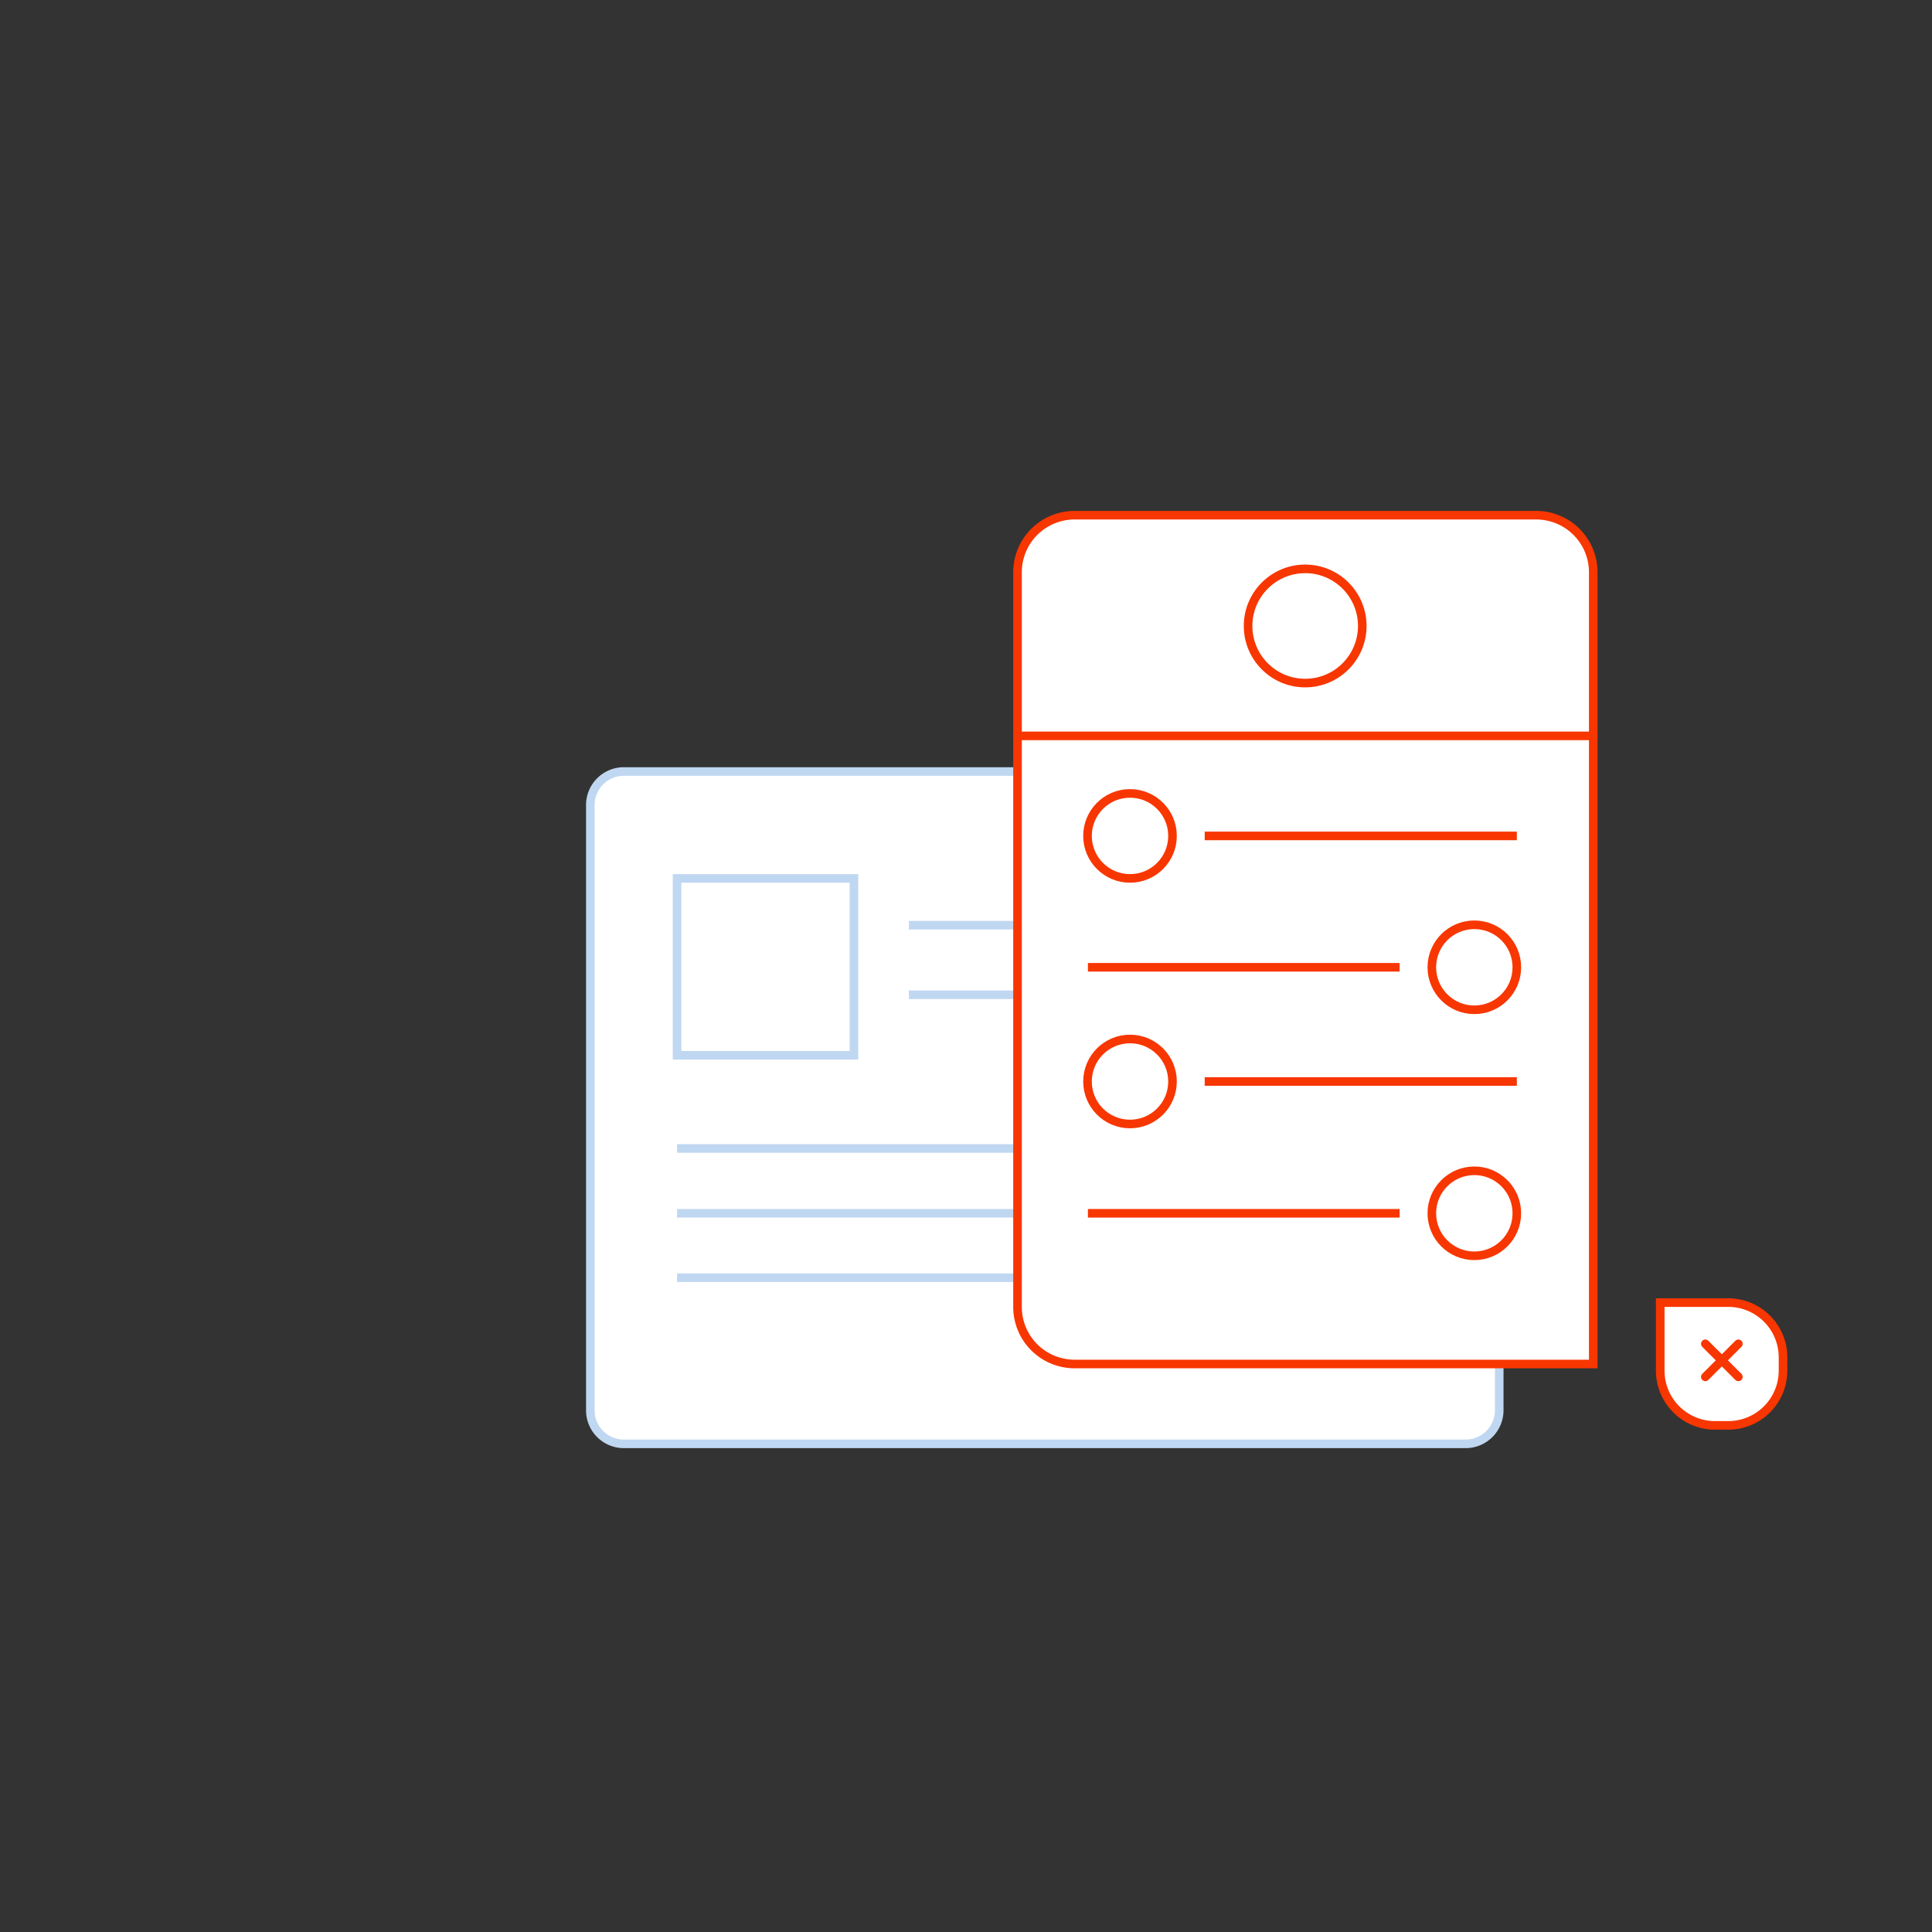
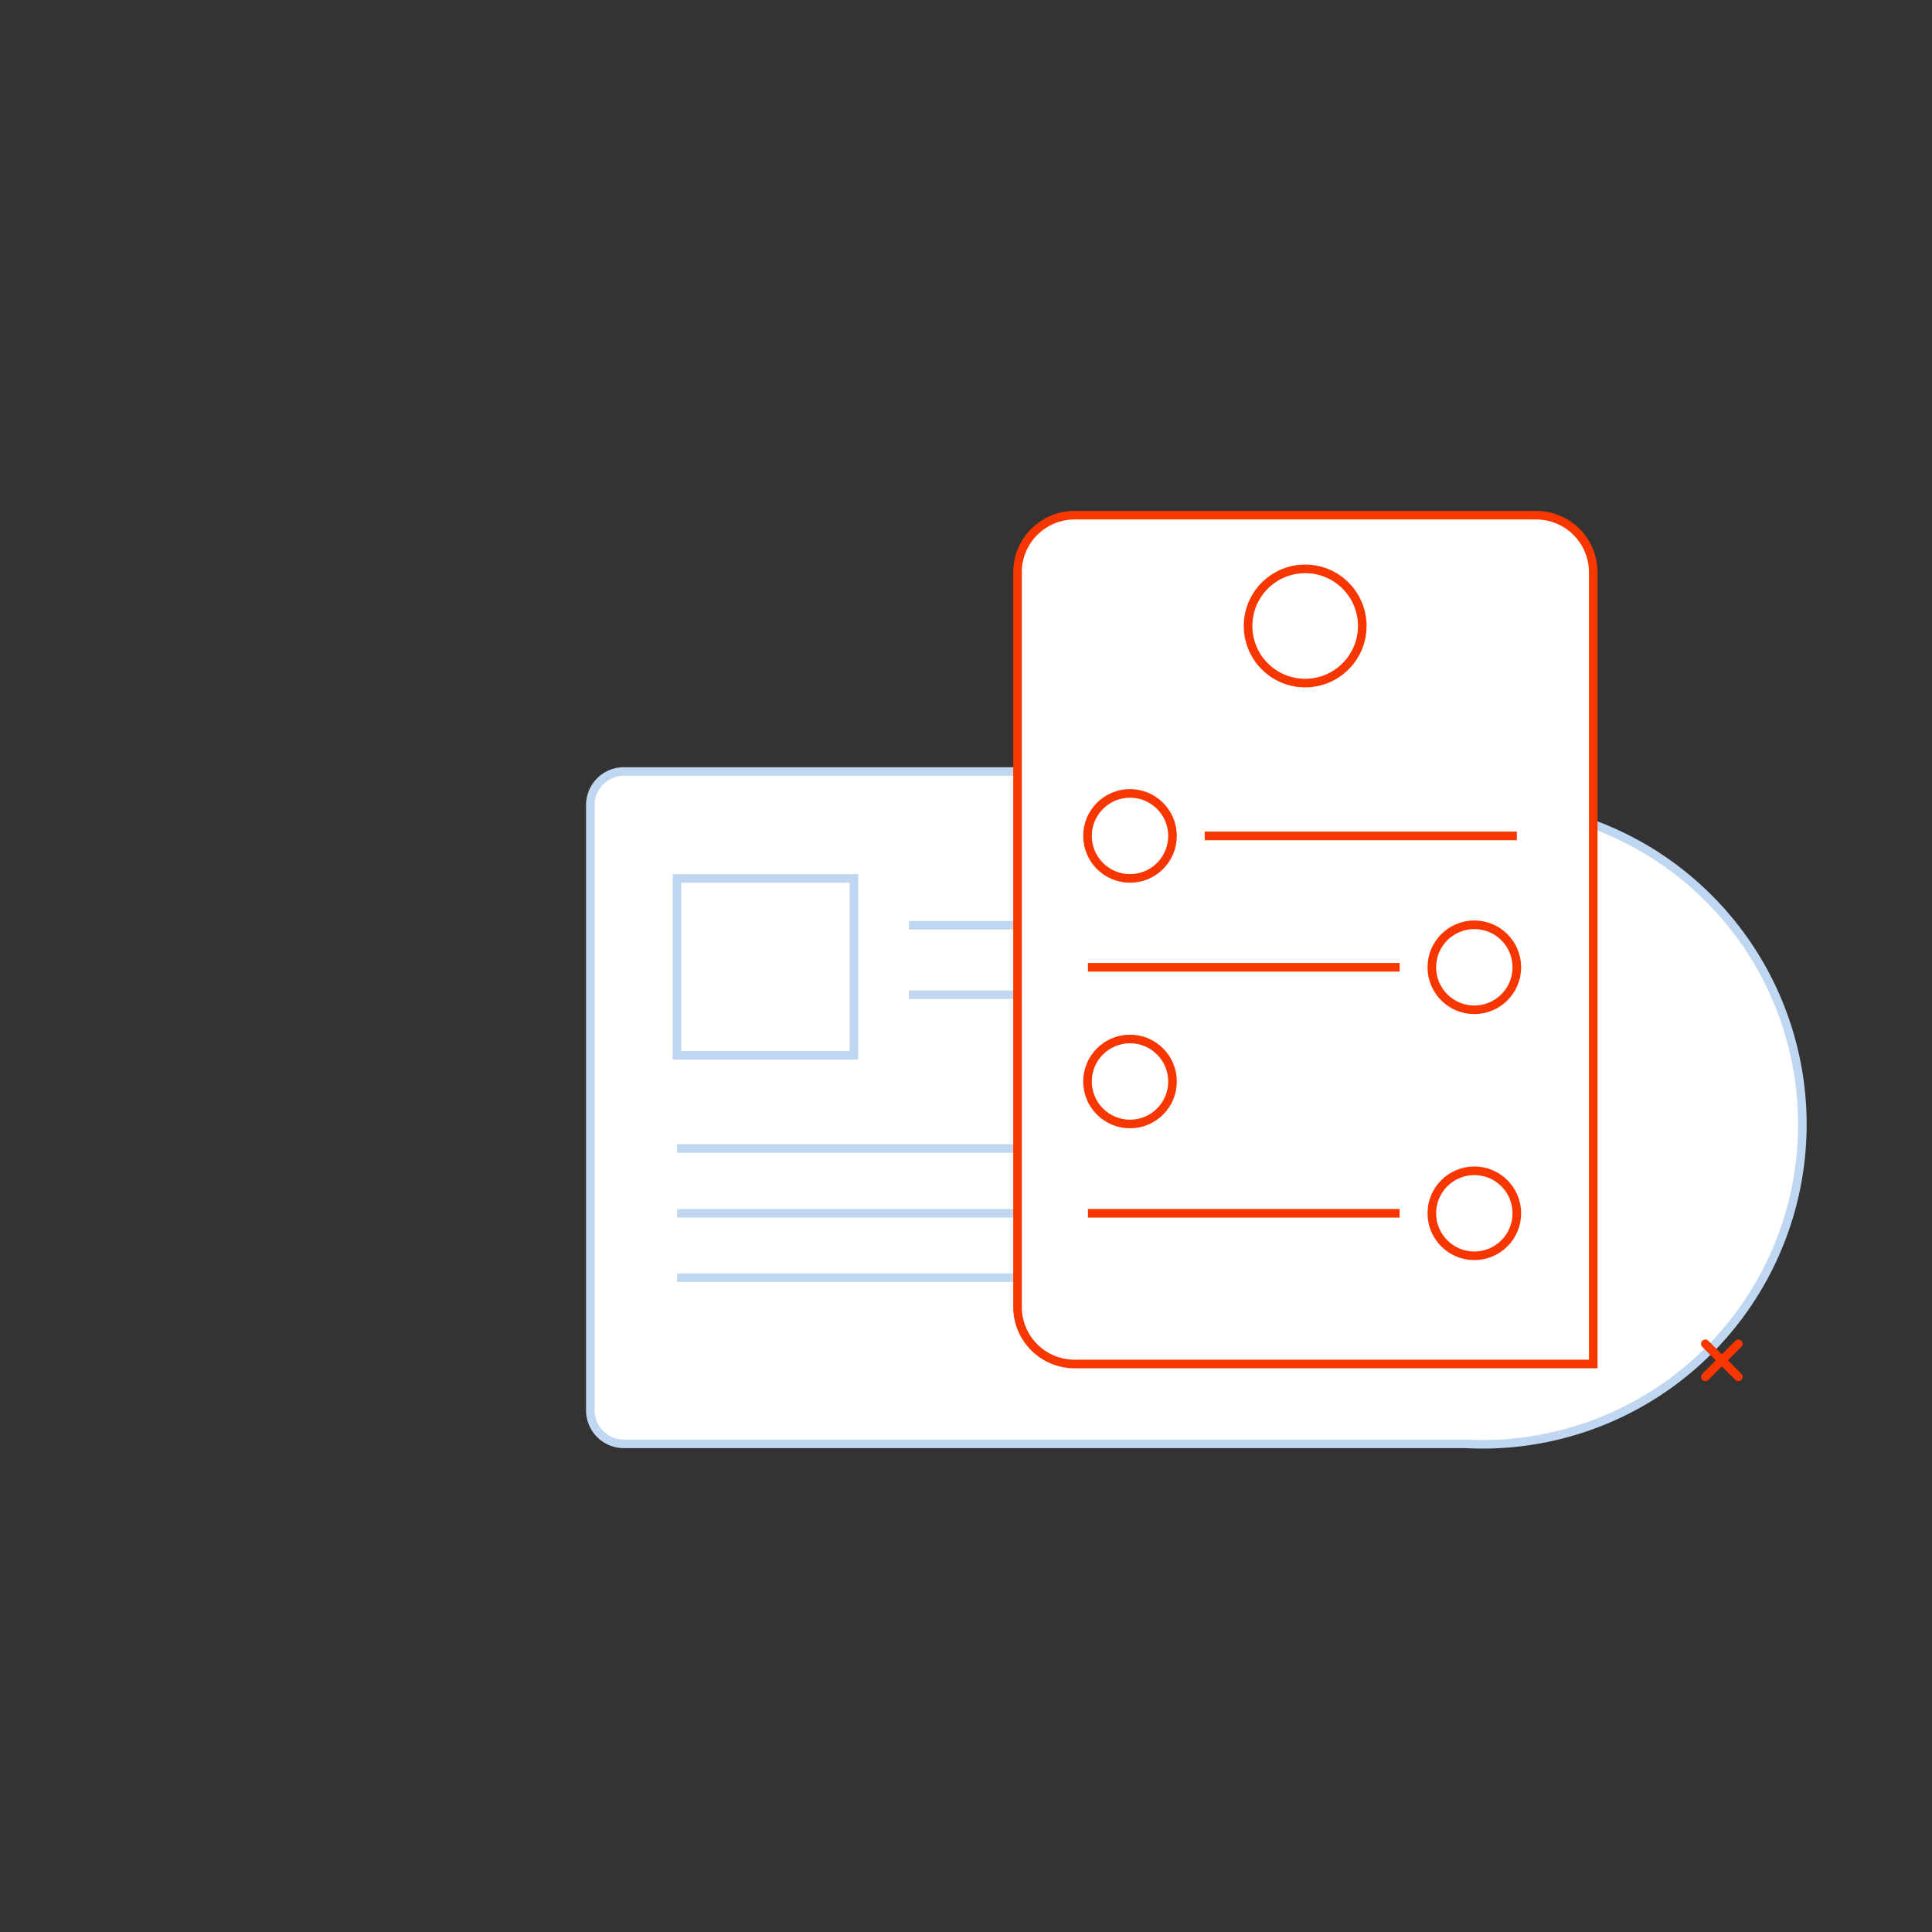
<svg xmlns="http://www.w3.org/2000/svg" id="Calque_1" data-name="Calque 1" viewBox="0 0 450 450">
  <rect x="0" y="0" width="450" height="450" fill="#333333" stroke="none" />
  <defs>
    <style>.cls-1,.cls-3{fill:#fff;}.cls-1,.cls-2{stroke:#c0d7f1;}.cls-1,.cls-2,.cls-3,.cls-4,.cls-5{stroke-miterlimit:10;stroke-width:2px;}.cls-2,.cls-4,.cls-5{fill:none;}.cls-3,.cls-4,.cls-5{stroke:#f83600;}.cls-5{stroke-linecap:round;}</style>
  </defs>
  <title>chat-widget-orange</title>
-   <path class="cls-1" d="M341.4,336.3H145.3a7.81,7.81,0,0,1-7.8-7.8v-141a7.81,7.81,0,0,1,7.8-7.8H341.4a7.81,7.81,0,0,1,7.8,7.8V328.4A7.83,7.83,0,0,1,341.4,336.3Z" />
+   <path class="cls-1" d="M341.4,336.3H145.3a7.81,7.81,0,0,1-7.8-7.8v-141a7.81,7.81,0,0,1,7.8-7.8H341.4a7.81,7.81,0,0,1,7.8,7.8A7.83,7.83,0,0,1,341.4,336.3Z" />
  <line class="cls-2" x1="157.7" y1="267.5" x2="240.6" y2="267.5" />
  <line class="cls-2" x1="157.7" y1="282.6" x2="240.6" y2="282.6" />
  <line class="cls-2" x1="157.7" y1="297.6" x2="240.6" y2="297.6" />
  <line class="cls-2" x1="211.7" y1="215.5" x2="316.9" y2="215.5" />
  <line class="cls-2" x1="211.7" y1="231.7" x2="316.9" y2="231.7" />
  <path class="cls-3" d="M371,317.7H250.3A13.29,13.29,0,0,1,237,304.4V133.3A13.29,13.29,0,0,1,250.3,120H357.8a13.29,13.29,0,0,1,13.3,13.3V317.7Z" />
-   <line class="cls-4" x1="237" y1="171.4" x2="371" y2="171.4" />
  <circle class="cls-3" cx="304" cy="145.8" r="13.3" />
  <circle class="cls-3" cx="263.2" cy="194.7" r="9.9" />
  <line class="cls-4" x1="280.6" y1="194.7" x2="353.3" y2="194.7" />
  <circle class="cls-3" cx="343.4" cy="225.3" r="9.9" />
  <line class="cls-4" x1="326" y1="225.3" x2="253.4" y2="225.3" />
  <circle class="cls-3" cx="263.2" cy="251.9" r="9.9" />
-   <line class="cls-4" x1="280.6" y1="251.9" x2="353.3" y2="251.9" />
  <circle class="cls-3" cx="343.4" cy="282.6" r="9.9" />
  <line class="cls-4" x1="326" y1="282.6" x2="253.4" y2="282.6" />
-   <path class="cls-3" d="M386.7,319.2V303.4h15.8a12.76,12.76,0,0,1,12.8,12.8v3A12.76,12.76,0,0,1,402.5,332h-3A12.76,12.76,0,0,1,386.7,319.2Z" />
  <line class="cls-5" x1="404.9" y1="313" x2="397.2" y2="320.7" />
  <line class="cls-5" x1="404.9" y1="320.7" x2="397.2" y2="313" />
  <rect class="cls-1" x="157.7" y="204.6" width="41.2" height="41.2" />
</svg>